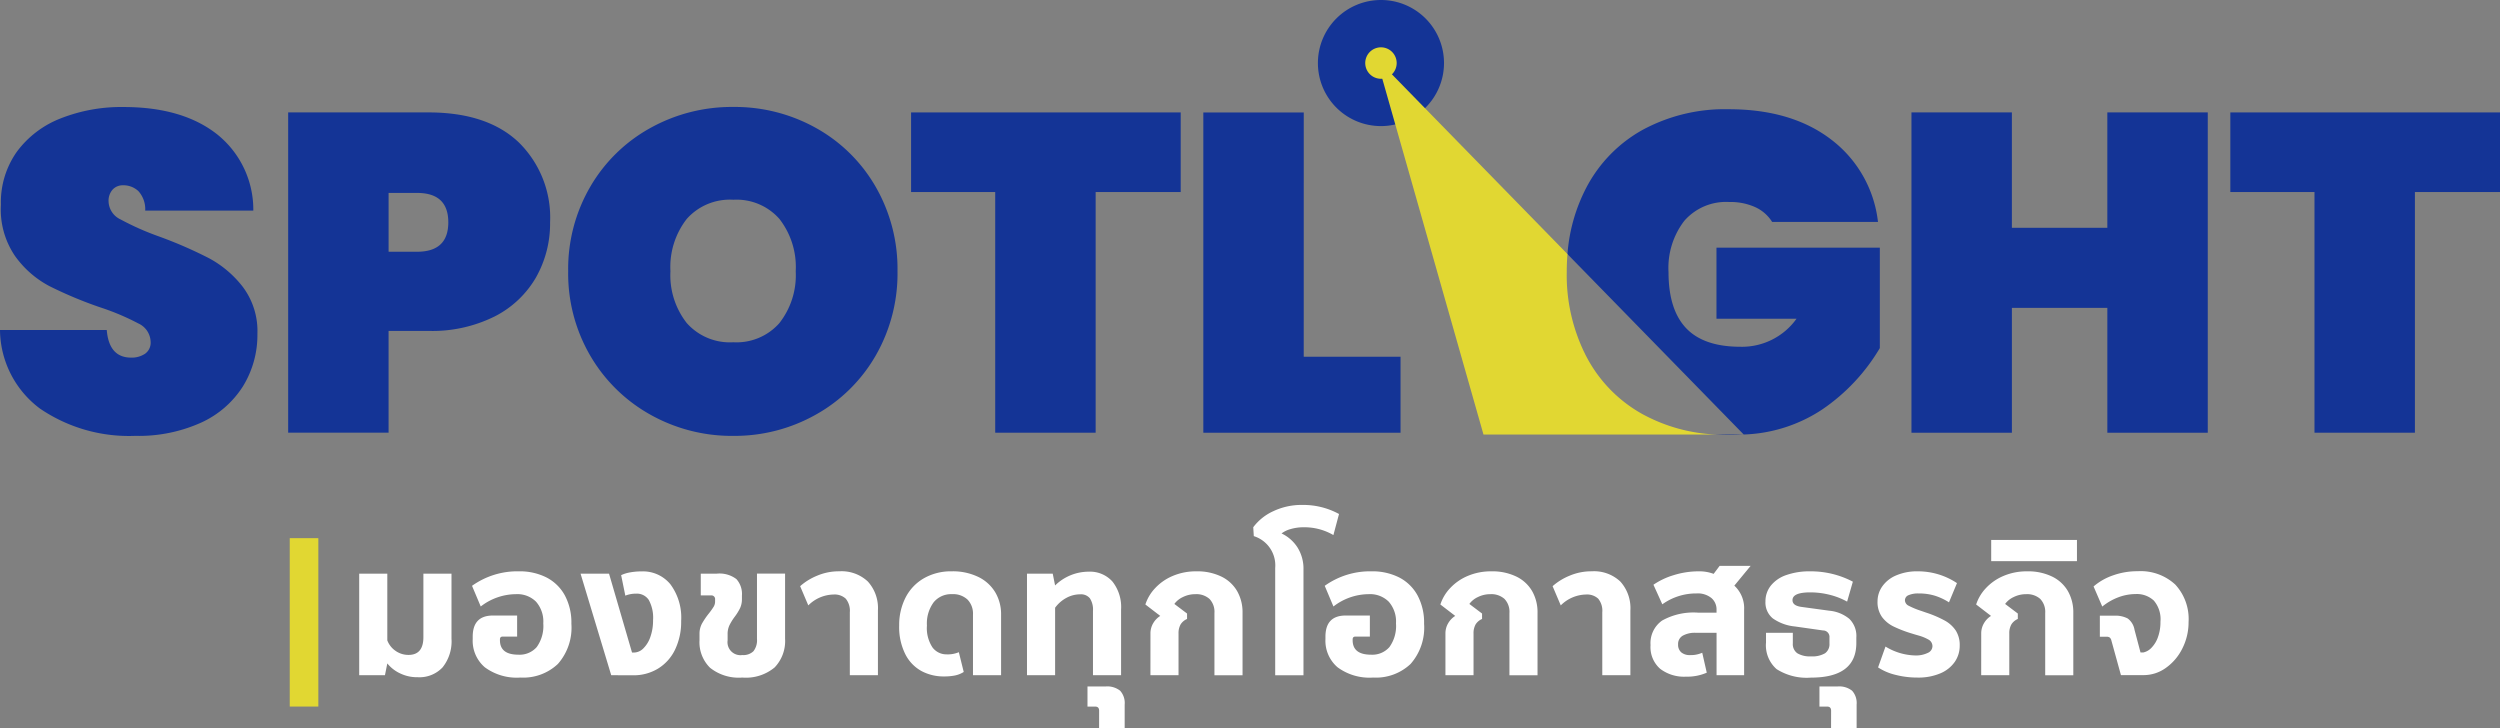
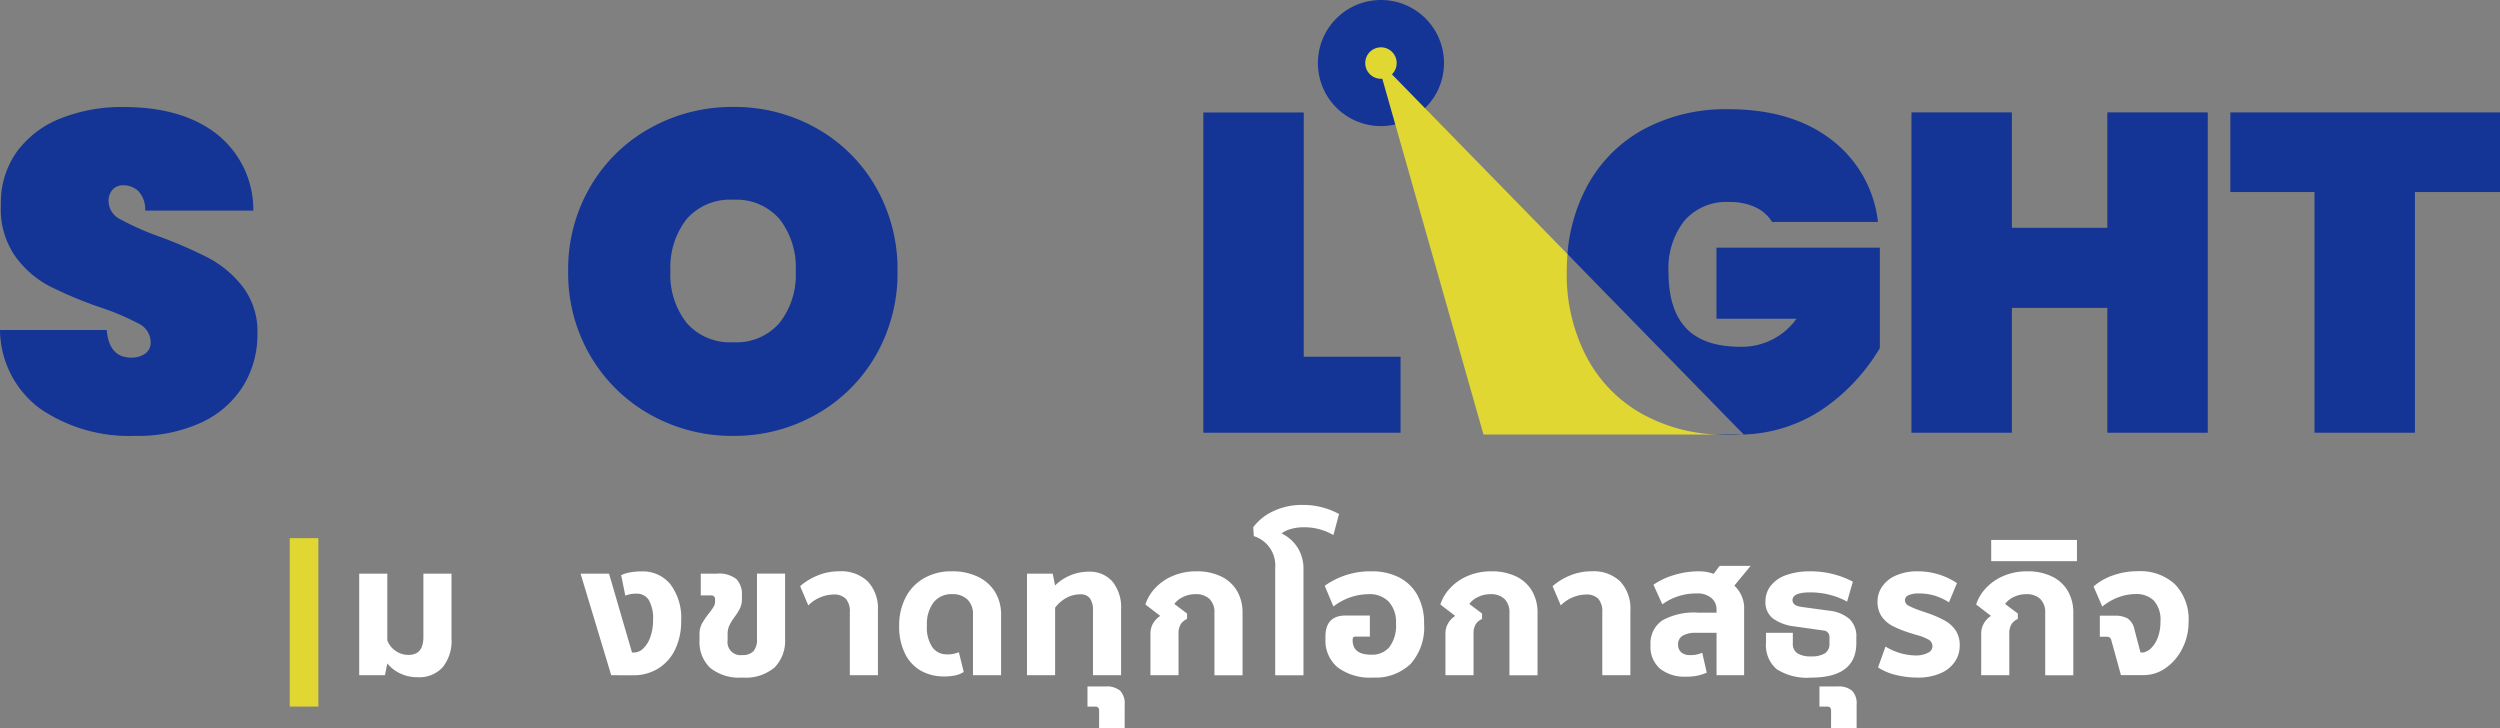
<svg xmlns="http://www.w3.org/2000/svg" width="261.001" height="76.002" viewBox="0 0 261.001 76.002">
  <rect x="0" y="0" width="261.001" height="76.002" fill="#808080" stroke="none" />
  <g id="Group_5391" data-name="Group 5391" transform="translate(-302.807 703.552)">
    <g id="Group_4625" data-name="Group 4625" transform="translate(302.807 -703.552)">
      <g id="Group_4612" data-name="Group 4612" transform="translate(0 11.171)">
        <path id="Path_3486" data-name="Path 3486" d="M307.034-617.235a10.35,10.35,0,0,1-4.227-8.241h11.146q.236,2.882,2.55,2.881a2.5,2.5,0,0,0,1.44-.4,1.408,1.408,0,0,0,.59-1.252,2.173,2.173,0,0,0-1.275-1.912,25.479,25.479,0,0,0-3.967-1.677,42.721,42.721,0,0,1-5.313-2.219,10.288,10.288,0,0,1-3.613-3.165,8.622,8.622,0,0,1-1.464-5.337,9.137,9.137,0,0,1,1.677-5.549,10.353,10.353,0,0,1,4.581-3.471,17.235,17.235,0,0,1,6.541-1.181q6.139,0,9.753,2.833a10.065,10.065,0,0,1,3.8,7.982H317.967a2.806,2.806,0,0,0-.708-2.031,2.278,2.278,0,0,0-1.606-.614,1.431,1.431,0,0,0-1.086.448,1.749,1.749,0,0,0-.425,1.252,2.144,2.144,0,0,0,1.252,1.865,28.535,28.535,0,0,0,3.991,1.771,45.368,45.368,0,0,1,5.219,2.267,11.066,11.066,0,0,1,3.566,3.023,7.671,7.671,0,0,1,1.511,4.865,10.208,10.208,0,0,1-1.511,5.5,10.127,10.127,0,0,1-4.392,3.8,15.812,15.812,0,0,1-6.848,1.37,16.492,16.492,0,0,1-9.894-2.81" transform="translate(-302.807 648.76)" fill="#143496" />
      </g>
      <g id="Group_4613" data-name="Group 4613" transform="translate(30.084 11.737)">
-         <path id="Path_3487" data-name="Path 3487" d="M476.251-628.766a10.435,10.435,0,0,1-4.322,4.085,14.626,14.626,0,0,1-6.919,1.511h-4.156v10.626H450.37v-33.438h14.641q6.139,0,9.422,3.117a10.986,10.986,0,0,1,3.282,8.359,11.407,11.407,0,0,1-1.464,5.738m-9.162-5.738q0-3.069-3.259-3.07h-2.975v6.14h2.975q3.259,0,3.259-3.07" transform="translate(-450.37 645.981)" fill="#143496" />
-       </g>
+         </g>
      <g id="Group_4614" data-name="Group 4614" transform="translate(59.318 11.171)">
        <path id="Path_3488" data-name="Path 3488" d="M602.332-616.646a16.607,16.607,0,0,1-6.258-6.14,17.037,17.037,0,0,1-2.314-8.832,17.041,17.041,0,0,1,2.314-8.832,16.436,16.436,0,0,1,6.258-6.116,17.508,17.508,0,0,1,8.666-2.2,17.38,17.38,0,0,1,8.643,2.2,16.32,16.32,0,0,1,6.21,6.116,17.182,17.182,0,0,1,2.291,8.832,17.179,17.179,0,0,1-2.291,8.832,16.443,16.443,0,0,1-6.234,6.14,17.272,17.272,0,0,1-8.619,2.22,17.359,17.359,0,0,1-8.666-2.22m13.484-9.564a8.092,8.092,0,0,0,1.7-5.408,8.169,8.169,0,0,0-1.7-5.455A5.966,5.966,0,0,0,611-639.079a6.021,6.021,0,0,0-4.864,2.007,8.169,8.169,0,0,0-1.7,5.455,8.092,8.092,0,0,0,1.7,5.408A6.019,6.019,0,0,0,611-624.2a5.964,5.964,0,0,0,4.817-2.007" transform="translate(-593.76 648.761)" fill="#143496" />
      </g>
      <g id="Group_4615" data-name="Group 4615" transform="translate(95.117 11.737)">
-         <path id="Path_3489" data-name="Path 3489" d="M797.5-645.98v8.312h-8.88v25.125H778.135v-25.125h-8.784v-8.312Z" transform="translate(-769.351 645.98)" fill="#143496" />
-       </g>
+         </g>
      <g id="Group_4616" data-name="Group 4616" transform="translate(125.626 11.738)">
        <path id="Path_3490" data-name="Path 3490" d="M929.482-620.477h10.107v7.934H919V-645.98h10.485Z" transform="translate(-918.998 645.98)" fill="#143496" />
      </g>
      <g id="Group_4617" data-name="Group 4617" transform="translate(199.557 11.737)">
        <path id="Path_3491" data-name="Path 3491" d="M1312.557-645.98v33.438h-10.485v-13.035h-9.965v13.035h-10.485V-645.98h10.485v12.043h9.965V-645.98Z" transform="translate(-1281.622 645.98)" fill="#143496" />
      </g>
      <g id="Group_4618" data-name="Group 4618" transform="translate(232.852 11.737)">
        <path id="Path_3492" data-name="Path 3492" d="M1473.083-645.98v8.312H1464.2v25.125h-10.485v-25.125h-8.785v-8.312Z" transform="translate(-1444.934 645.98)" fill="#143496" />
      </g>
      <g id="Group_4619" data-name="Group 4619" transform="translate(137.591)">
        <path id="Path_3493" data-name="Path 3493" d="M990.847-696.97a6.582,6.582,0,0,1-6.583,6.582,6.582,6.582,0,0,1-6.582-6.582,6.582,6.582,0,0,1,6.582-6.582,6.582,6.582,0,0,1,6.583,6.583" transform="translate(-977.683 703.552)" fill="#143496" />
      </g>
      <g id="Group_4620" data-name="Group 4620" transform="translate(142.531 4.941)">
        <path id="Path_3494" data-name="Path 3494" d="M1005.2-677.677a1.641,1.641,0,0,1-1.641,1.642,1.641,1.641,0,0,1-1.641-1.642,1.641,1.641,0,0,1,1.641-1.641,1.641,1.641,0,0,1,1.641,1.641" transform="translate(-1001.917 679.318)" fill="#e1d732" />
      </g>
      <g id="Group_4621" data-name="Group 4621" transform="translate(179.134 45.367)">
        <path id="Path_3495" data-name="Path 3495" d="M1182.888-480.986q.75,0,1.467-.044h-2.9c.47.028.949.044,1.437.044" transform="translate(-1181.452 481.03)" fill="#143496" />
      </g>
      <g id="Group_4622" data-name="Group 4622" transform="translate(163.646 11.407)">
        <path id="Path_3496" data-name="Path 3496" d="M1121.039-633.151v7.415h8.359a7,7,0,0,1-5.856,2.928q-3.825,0-5.667-1.936t-1.843-5.856a8.054,8.054,0,0,1,1.653-5.361,5.78,5.78,0,0,1,4.676-1.96,6.3,6.3,0,0,1,2.739.543,4.064,4.064,0,0,1,1.748,1.535H1137.9a12.561,12.561,0,0,0-4.888-8.6q-4.133-3.164-10.7-3.164a18.027,18.027,0,0,0-8.973,2.149,14.65,14.65,0,0,0-5.88,6.022,17.857,17.857,0,0,0-1.977,6.955l18.4,18.834a15.745,15.745,0,0,0,8.212-2.624,20.132,20.132,0,0,0,6-6.4v-10.485Z" transform="translate(-1105.484 647.603)" fill="#143496" />
      </g>
      <g id="Group_4623" data-name="Group 4623" transform="translate(143.715 6.124)">
        <path id="Path_3497" data-name="Path 3497" d="M1029.63-642.4a18.554,18.554,0,0,1-2.054-8.831q0-.959.077-1.877l-19.931-20.408,11.161,39.242h24.258a17.563,17.563,0,0,1-7.607-2.1,14.594,14.594,0,0,1-5.9-6.022" transform="translate(-1007.722 673.513)" fill="#e1d732" />
      </g>
      <g id="Group_4624" data-name="Group 4624" transform="translate(182.037 45.367)">
        <path id="Path_3498" data-name="Path 3498" d="M1195.693-481.031Z" transform="translate(-1195.689 481.031)" fill="#143496" />
      </g>
    </g>
    <g id="Group_4626" data-name="Group 4626" transform="translate(340.308 -650.835)">
      <path id="Path_3499" data-name="Path 3499" d="M490.958-398.24a3.774,3.774,0,0,1-1.278-1.013l-.246,1.23h-2.688v-10.6h2.934v6.966a2.328,2.328,0,0,0,.871,1.1,2.319,2.319,0,0,0,1.344.416q1.552,0,1.552-1.855v-6.625h2.934v6.777a4.347,4.347,0,0,1-.928,3,3.308,3.308,0,0,1-2.593,1.032,4.086,4.086,0,0,1-1.9-.428Z" transform="translate(-486.746 415.797)" fill="#fff" />
-       <path id="Path_3500" data-name="Path 3500" d="M545.841-399.807a3.643,3.643,0,0,1-1.268-2.943V-403q0-2.215,2.12-2.215h2.518v2.2H547.7q-.284,0-.284.3v.076q0,1.515,1.931,1.514a2.368,2.368,0,0,0,1.912-.8,3.76,3.76,0,0,0,.682-2.471,3.131,3.131,0,0,0-.757-2.262,2.756,2.756,0,0,0-2.082-.786,6.054,6.054,0,0,0-3.691,1.287l-.909-2.158a8.134,8.134,0,0,1,4.884-1.514,6.2,6.2,0,0,1,2.877.634,4.563,4.563,0,0,1,1.921,1.865,5.983,5.983,0,0,1,.691,2.972,5.724,5.724,0,0,1-1.41,4.2,5.262,5.262,0,0,1-3.909,1.42,5.618,5.618,0,0,1-3.715-1.069Z" transform="translate(-532.723 416.758)" fill="#fff" />
      <path id="Path_3501" data-name="Path 3501" d="M603.31-398.983l-3.2-10.6h2.972l2.4,8.234h.208a1.4,1.4,0,0,0,.966-.426,3.057,3.057,0,0,0,.738-1.2,5.1,5.1,0,0,0,.284-1.76,3.859,3.859,0,0,0-.445-2.1,1.482,1.482,0,0,0-1.315-.662,2.988,2.988,0,0,0-1.136.208l-.436-2.139a3.576,3.576,0,0,1,.956-.293,6.681,6.681,0,0,1,1.183-.1,3.7,3.7,0,0,1,3.01,1.354,5.838,5.838,0,0,1,1.117,3.814,6.689,6.689,0,0,1-.634,2.991,4.7,4.7,0,0,1-1.779,1.988,4.888,4.888,0,0,1-2.6.7Z" transform="translate(-576.999 416.758)" fill="#fff" />
      <path id="Path_3502" data-name="Path 3502" d="M662.117-398.8a3.737,3.737,0,0,1-1.1-2.877v-.625a2.263,2.263,0,0,1,.255-1.107,8.265,8.265,0,0,1,.729-1.07,7.12,7.12,0,0,0,.492-.691,1.044,1.044,0,0,0,.151-.539v-.208a.385.385,0,0,0-.109-.326.385.385,0,0,0-.326-.109h-1.06v-2.272h1.666a2.907,2.907,0,0,1,2.054.568,2.319,2.319,0,0,1,.577,1.722v.341a2.245,2.245,0,0,1-.189.956,5.443,5.443,0,0,1-.568.918,5.685,5.685,0,0,0-.549.889,2.133,2.133,0,0,0-.189.928v.643a1.355,1.355,0,0,0,.383,1.15,1.355,1.355,0,0,0,1.15.383,1.521,1.521,0,0,0,1.164-.4,1.855,1.855,0,0,0,.369-1.287v-6.815h2.934v6.8a3.984,3.984,0,0,1-1.088,2.991,4.686,4.686,0,0,1-3.379,1.06,4.8,4.8,0,0,1-3.367-1.023Z" transform="translate(-625.489 415.797)" fill="#fff" />
      <path id="Path_3503" data-name="Path 3503" d="M717.734-405.552a1.98,1.98,0,0,0-.426-1.42,1.714,1.714,0,0,0-1.278-.435,3.828,3.828,0,0,0-2.631,1.136l-.852-2.007a6.211,6.211,0,0,1,1.76-1.089,5.832,5.832,0,0,1,2.328-.464,3.992,3.992,0,0,1,2.982,1.069,4.127,4.127,0,0,1,1.051,3.019v6.758h-2.934Z" transform="translate(-666.513 416.758)" fill="#fff" />
      <path id="Path_3504" data-name="Path 3504" d="M765.589-399.409a4.1,4.1,0,0,1-1.7-1.76,6.3,6.3,0,0,1-.644-3,6.276,6.276,0,0,1,.663-2.915,4.867,4.867,0,0,1,1.912-2.016,5.684,5.684,0,0,1,2.915-.729,6.1,6.1,0,0,1,2.773.587,4.184,4.184,0,0,1,1.77,1.609,4.477,4.477,0,0,1,.606,2.328v6.322H770.95v-6.341a2.1,2.1,0,0,0-.568-1.552,2.2,2.2,0,0,0-1.628-.568,2.343,2.343,0,0,0-1.912.852,3.722,3.722,0,0,0-.7,2.423,3.661,3.661,0,0,0,.577,2.281,1.811,1.811,0,0,0,1.486.729,2.964,2.964,0,0,0,1.268-.227l.511,2.063a2.724,2.724,0,0,1-.918.369,5.8,5.8,0,0,1-1.164.1,4.877,4.877,0,0,1-2.313-.555Z" transform="translate(-706.871 416.758)" fill="#fff" />
      <path id="Path_3505" data-name="Path 3505" d="M828.7-398.835v-10.6h2.688l.246,1.23a5.019,5.019,0,0,1,3.5-1.439,3.149,3.149,0,0,1,2.48,1.022,4.278,4.278,0,0,1,.909,2.934v6.852h-2.934v-6.72a2.138,2.138,0,0,0-.322-1.306,1.189,1.189,0,0,0-1-.417,3.009,3.009,0,0,0-1.467.378,3.543,3.543,0,0,0-1.164,1.022v7.042Z" transform="translate(-758.983 416.61)" fill="#fff" />
      <path id="Path_3506" data-name="Path 3506" d="M860.921-348.334q0-.436-.416-.435h-.8v-2.1H861.6a2.159,2.159,0,0,1,1.514.445,1.911,1.911,0,0,1,.473,1.448v2.442h-2.669Z" transform="translate(-783.672 369.819)" fill="#fff" />
      <path id="Path_3507" data-name="Path 3507" d="M889.859-403.337a2.073,2.073,0,0,1,.284-1.069,2.207,2.207,0,0,1,.738-.767l-1.552-1.193a4.509,4.509,0,0,1,1.013-1.7,5.346,5.346,0,0,1,1.836-1.278,6.169,6.169,0,0,1,2.489-.483,5.721,5.721,0,0,1,2.6.549,3.826,3.826,0,0,1,1.647,1.524,4.432,4.432,0,0,1,.559,2.243v6.531h-2.934v-6.493a1.94,1.94,0,0,0-.521-1.477,2.052,2.052,0,0,0-1.467-.492,2.885,2.885,0,0,0-1.306.3,2.276,2.276,0,0,0-.89.72l1.325,1v.568a1.473,1.473,0,0,0-.672.568,1.853,1.853,0,0,0-.218.965v4.335h-2.934Z" transform="translate(-807.252 416.758)" fill="#fff" />
      <path id="Path_3508" data-name="Path 3508" d="M946.862-437.225a3.2,3.2,0,0,0-2.234-3.332l-.057-.928a5.409,5.409,0,0,1,2.092-1.675,6.853,6.853,0,0,1,3.019-.653,7.779,7.779,0,0,1,3.843.946l-.587,2.2a5.967,5.967,0,0,0-3.085-.814,4.731,4.731,0,0,0-1.391.19,2.759,2.759,0,0,0-.937.454,4.01,4.01,0,0,1,1.675,1.477,4.171,4.171,0,0,1,.615,2.291v11.036h-2.953Z" transform="translate(-851.232 443.812)" fill="#fff" />
      <path id="Path_3509" data-name="Path 3509" d="M982.5-399.807a3.644,3.644,0,0,1-1.269-2.943V-403q0-2.215,2.12-2.215h2.518v2.2h-1.514q-.284,0-.284.3v.076q0,1.515,1.931,1.514a2.368,2.368,0,0,0,1.912-.8,3.761,3.761,0,0,0,.682-2.471,3.133,3.133,0,0,0-.757-2.262,2.757,2.757,0,0,0-2.082-.786,6.055,6.055,0,0,0-3.692,1.287l-.909-2.158a8.134,8.134,0,0,1,4.884-1.514,6.2,6.2,0,0,1,2.877.634,4.562,4.562,0,0,1,1.921,1.865,5.985,5.985,0,0,1,.691,2.972,5.724,5.724,0,0,1-1.41,4.2,5.262,5.262,0,0,1-3.909,1.42,5.618,5.618,0,0,1-3.71-1.069Z" transform="translate(-880.355 416.758)" fill="#fff" />
      <path id="Path_3510" data-name="Path 3510" d="M1040.919-403.337a2.068,2.068,0,0,1,.284-1.069,2.207,2.207,0,0,1,.738-.767l-1.552-1.193a4.512,4.512,0,0,1,1.013-1.7,5.341,5.341,0,0,1,1.836-1.278,6.172,6.172,0,0,1,2.489-.483,5.724,5.724,0,0,1,2.6.549,3.825,3.825,0,0,1,1.647,1.524,4.436,4.436,0,0,1,.559,2.243v6.531H1047.6v-6.493a1.939,1.939,0,0,0-.52-1.477,2.053,2.053,0,0,0-1.467-.492,2.885,2.885,0,0,0-1.307.3,2.279,2.279,0,0,0-.89.72l1.325,1v.568a1.477,1.477,0,0,0-.672.568,1.857,1.857,0,0,0-.217.965v4.335h-2.934Z" transform="translate(-927.515 416.758)" fill="#fff" />
      <path id="Path_3511" data-name="Path 3511" d="M1103.047-405.552a1.981,1.981,0,0,0-.426-1.42,1.715,1.715,0,0,0-1.278-.435,3.828,3.828,0,0,0-2.631,1.136l-.852-2.007a6.213,6.213,0,0,1,1.761-1.089,5.833,5.833,0,0,1,2.328-.464,3.991,3.991,0,0,1,2.981,1.069,4.127,4.127,0,0,1,1.051,3.019v6.758h-2.934Z" transform="translate(-973.269 416.758)" fill="#fff" />
      <path id="Path_3512" data-name="Path 3512" d="M1149-401.873a3.008,3.008,0,0,1-1-2.47,2.883,2.883,0,0,1,1.211-2.565,6.721,6.721,0,0,1,3.729-.824h1.95v-.322a1.559,1.559,0,0,0-.53-1.2,2.261,2.261,0,0,0-1.571-.483,6.031,6.031,0,0,0-3.559,1.136l-.927-2.044a7.552,7.552,0,0,1,2.11-1,8.717,8.717,0,0,1,2.641-.4,4.2,4.2,0,0,1,1.533.265l.624-.833h3.237l-1.7,2.063a3.2,3.2,0,0,1,1.022,2.518v6.833h-2.877v-4.429h-2.2a2.588,2.588,0,0,0-1.315.293.988.988,0,0,0-.5.918,1.036,1.036,0,0,0,.332.833,1.364,1.364,0,0,0,.918.284,2.915,2.915,0,0,0,1.269-.246l.473,2.082a5.115,5.115,0,0,1-2.177.416,4.1,4.1,0,0,1-2.693-.825Z" transform="translate(-1013.184 418.975)" fill="#fff" />
      <path id="Path_3513" data-name="Path 3513" d="M1208.037-399.608a3.309,3.309,0,0,1-1.117-2.783v-1.022h2.8v1.1a1.167,1.167,0,0,0,.473,1.041,2.54,2.54,0,0,0,1.42.322,2.622,2.622,0,0,0,1.468-.322,1.158,1.158,0,0,0,.464-1.022v-.625a.674.674,0,0,0-.176-.522.674.674,0,0,0-.506-.216l-2.934-.416a4.793,4.793,0,0,1-2.3-.842,2.136,2.136,0,0,1-.766-1.77,2.611,2.611,0,0,1,.558-1.647,3.511,3.511,0,0,1,1.619-1.107,7.214,7.214,0,0,1,2.48-.388,9.422,9.422,0,0,1,4.467,1.079l-.6,2.082a7.5,7.5,0,0,0-1.846-.719,8.3,8.3,0,0,0-2-.246q-1.856,0-1.855.814,0,.568.909.7l2.934.4a3.823,3.823,0,0,1,2.092.852,2.5,2.5,0,0,1,.729,1.95v.568q0,3.616-4.733,3.615a5.844,5.844,0,0,1-3.575-.876Z" transform="translate(-1060.049 416.758)" fill="#fff" />
      <path id="Path_3514" data-name="Path 3514" d="M1235.743-348.334q0-.436-.417-.435h-.8v-2.1h1.893a2.16,2.16,0,0,1,1.515.445,1.912,1.912,0,0,1,.473,1.448v2.442h-2.668Z" transform="translate(-1082.076 369.819)" fill="#fff" />
      <path id="Path_3515" data-name="Path 3515" d="M1266.116-399.021a5.753,5.753,0,0,1-1.817-.776l.776-2.177a6.187,6.187,0,0,0,3.085.928,2.808,2.808,0,0,0,1.325-.265.78.78,0,0,0,.492-.682.783.783,0,0,0-.435-.719,4.447,4.447,0,0,0-.966-.4q-.53-.151-.7-.208a12.812,12.812,0,0,1-1.978-.757,3.3,3.3,0,0,1-1.2-1,2.7,2.7,0,0,1-.454-1.628,2.7,2.7,0,0,1,.483-1.533,3.343,3.343,0,0,1,1.439-1.155,5.52,5.52,0,0,1,2.3-.435,7.336,7.336,0,0,1,4.07,1.23l-.833,2.007a6.261,6.261,0,0,0-1.438-.681,5.639,5.639,0,0,0-1.741-.246,2.47,2.47,0,0,0-1.042.18.576.576,0,0,0-.378.539.66.66,0,0,0,.4.568,8.522,8.522,0,0,0,1.344.549l.435.152a11.578,11.578,0,0,1,1.979.842,3.292,3.292,0,0,1,1.155,1.05,2.828,2.828,0,0,1,.406,1.571,2.945,2.945,0,0,1-.511,1.685,3.459,3.459,0,0,1-1.5,1.2,5.835,5.835,0,0,1-2.394.445,9.116,9.116,0,0,1-2.3-.284Z" transform="translate(-1105.729 416.758)" fill="#fff" />
      <path id="Path_3516" data-name="Path 3516" d="M1315.281-403.337a2.071,2.071,0,0,1,.284-1.069,2.2,2.2,0,0,1,.738-.767l-1.552-1.193a4.507,4.507,0,0,1,1.012-1.7,5.343,5.343,0,0,1,1.836-1.278,6.172,6.172,0,0,1,2.489-.483,5.721,5.721,0,0,1,2.6.549,3.827,3.827,0,0,1,1.647,1.524,4.437,4.437,0,0,1,.559,2.243v6.531h-2.934v-6.493a1.943,1.943,0,0,0-.521-1.477,2.053,2.053,0,0,0-1.467-.492,2.882,2.882,0,0,0-1.306.3,2.276,2.276,0,0,0-.89.72l1.325,1v.568a1.475,1.475,0,0,0-.672.568,1.853,1.853,0,0,0-.218.965v4.335h-2.934Z" transform="translate(-1145.941 416.758)" fill="#fff" />
      <path id="Path_3517" data-name="Path 3517" d="M1331.409-423.678h-8.953v-2.215h8.953Z" transform="translate(-1152.075 429.546)" fill="#fff" />
      <path id="Path_3518" data-name="Path 3518" d="M1376.7-402.58a.644.644,0,0,0-.161-.322.519.519,0,0,0-.35-.095h-.7v-2.2h1.5a2.751,2.751,0,0,1,1.41.293,1.845,1.845,0,0,1,.71,1.183l.625,2.366h.284a1.635,1.635,0,0,0,.851-.483,3.008,3.008,0,0,0,.681-1.107,4.572,4.572,0,0,0,.266-1.628,2.984,2.984,0,0,0-.691-2.2,2.591,2.591,0,0,0-1.9-.682,5.148,5.148,0,0,0-1.788.331,5.969,5.969,0,0,0-1.695.975l-.909-2.1a6.174,6.174,0,0,1,2.026-1.155,7.56,7.56,0,0,1,2.574-.435,5.312,5.312,0,0,1,3.928,1.391,5.287,5.287,0,0,1,1.391,3.909,6.04,6.04,0,0,1-.644,2.754,5.4,5.4,0,0,1-1.723,2.035,3.946,3.946,0,0,1-2.309.757h-2.385Z" transform="translate(-1193.765 416.758)" fill="#fff" />
    </g>
    <g id="Group_4627" data-name="Group 4627" transform="translate(333.056 -647.367)">
      <rect id="Rectangle_11074" data-name="Rectangle 11074" width="2.985" height="17.58" fill="#e1d732" />
    </g>
  </g>
</svg>